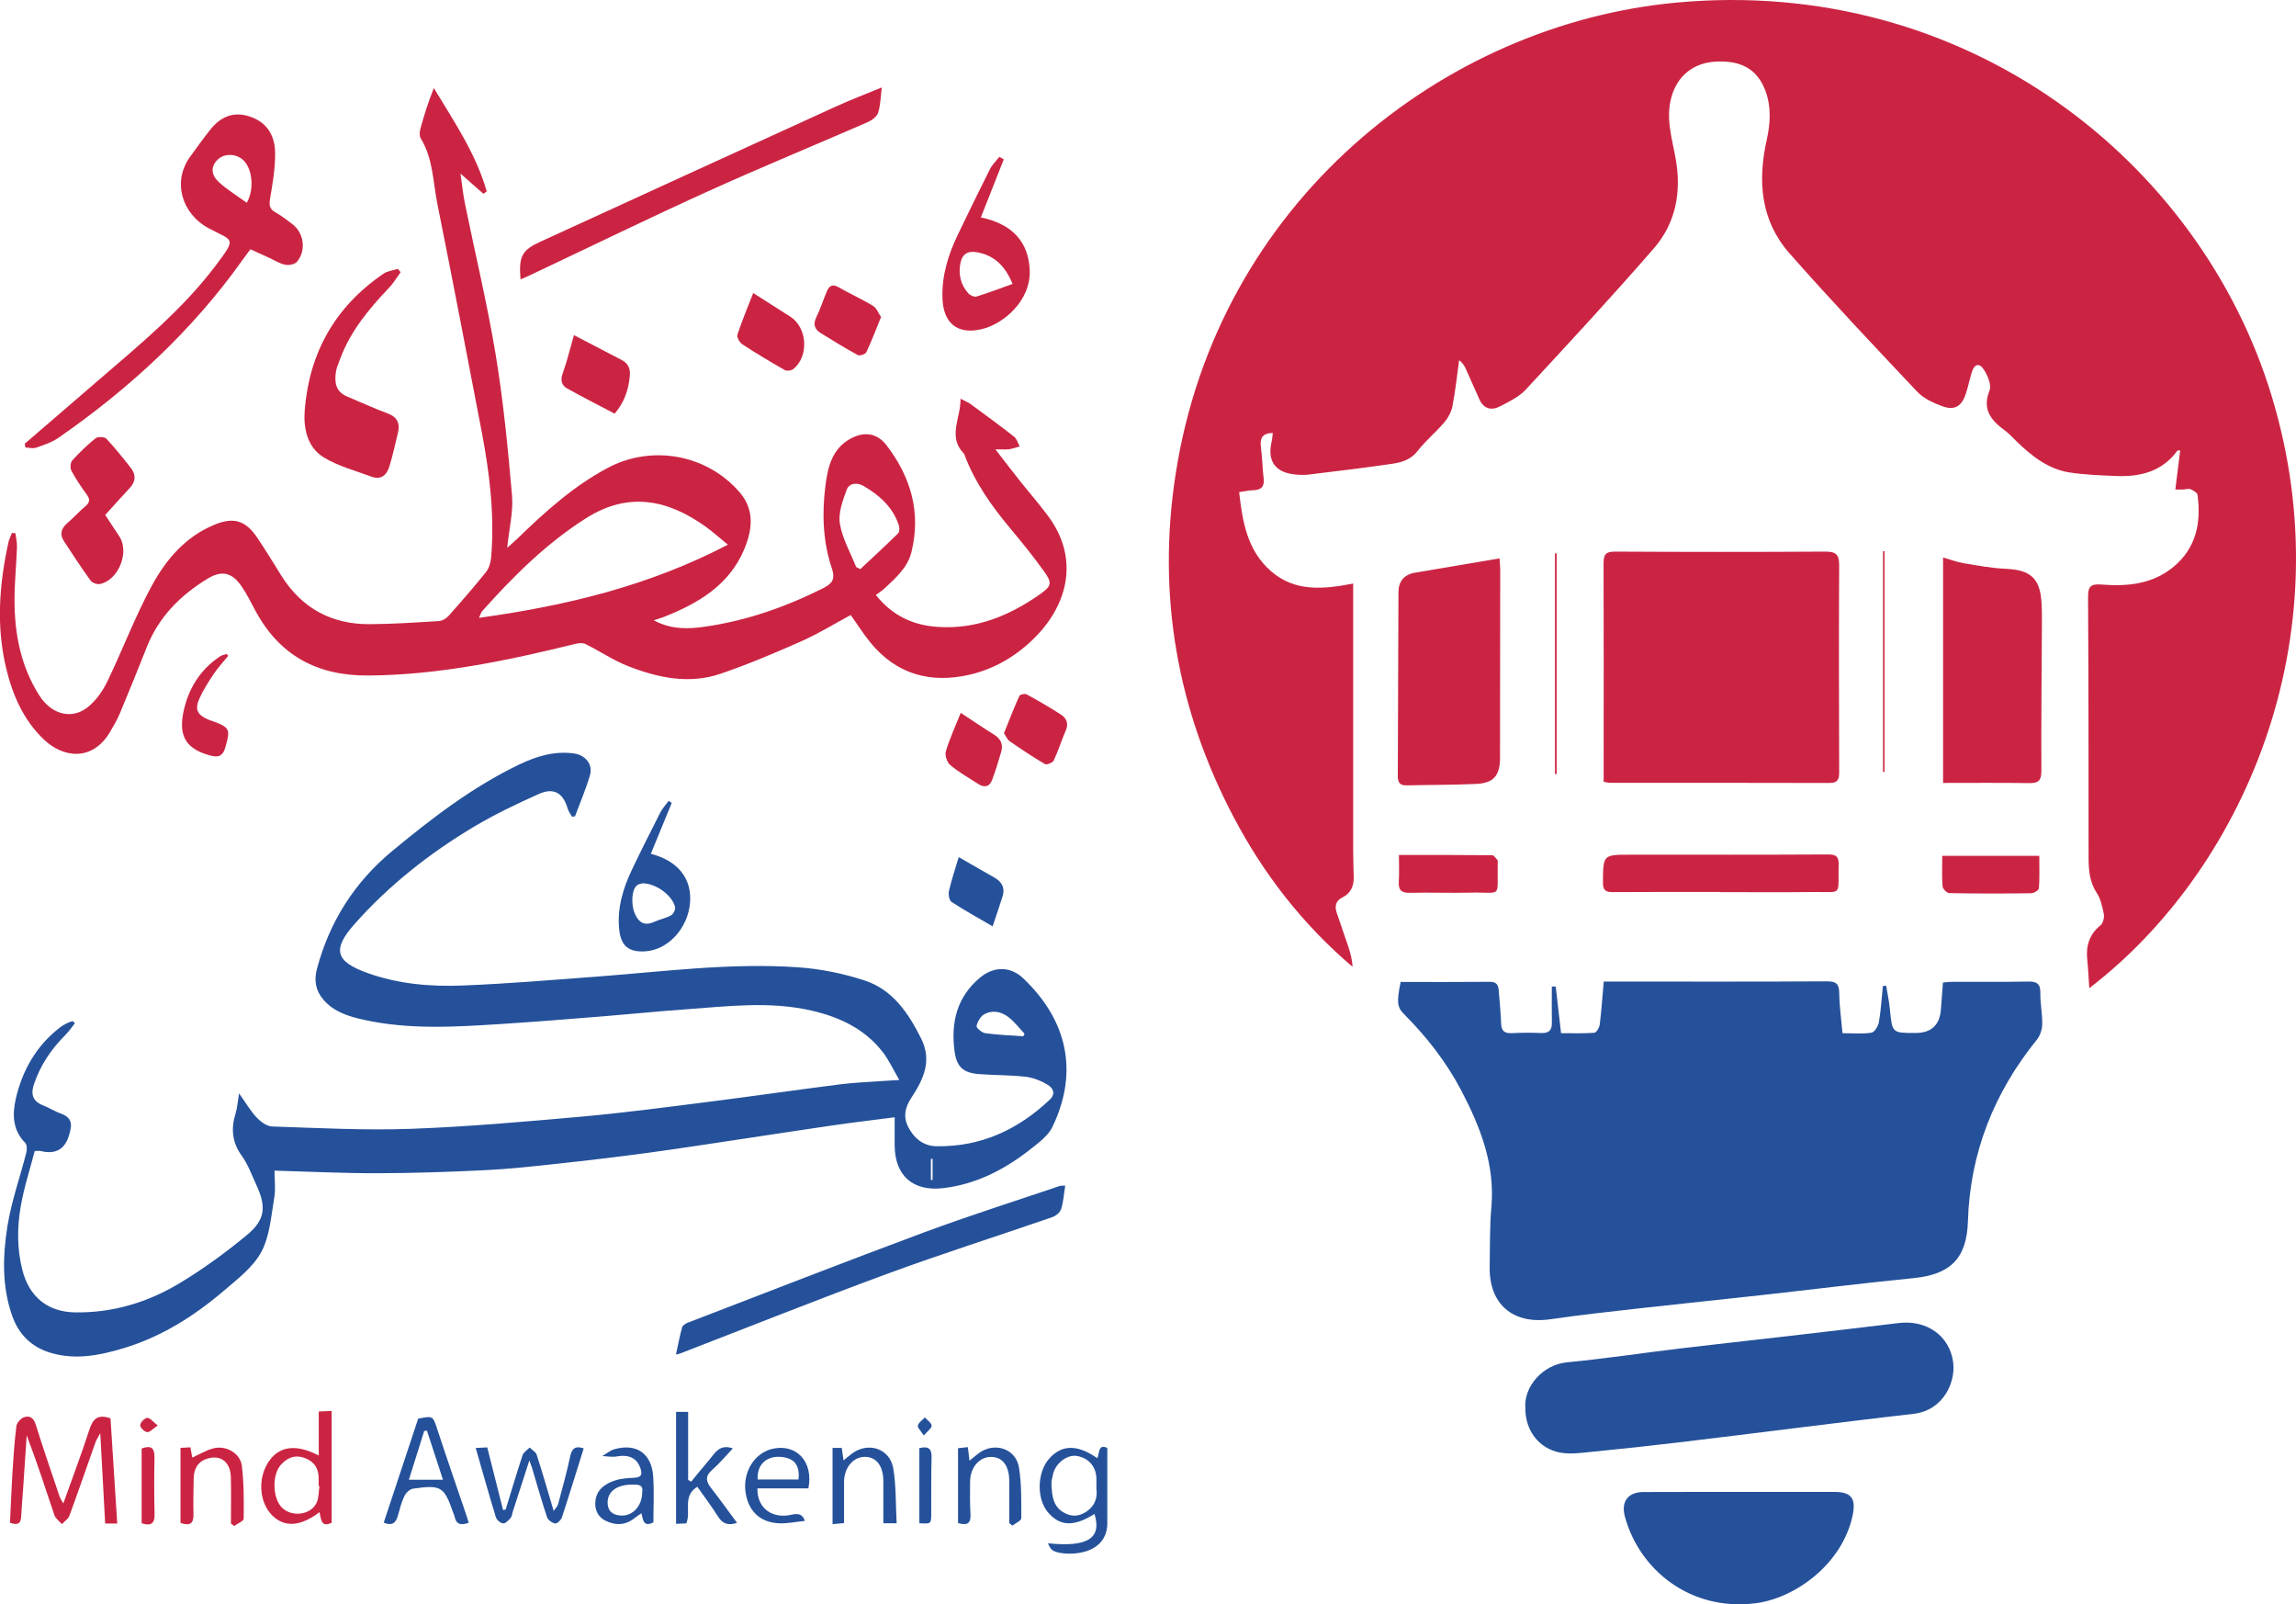
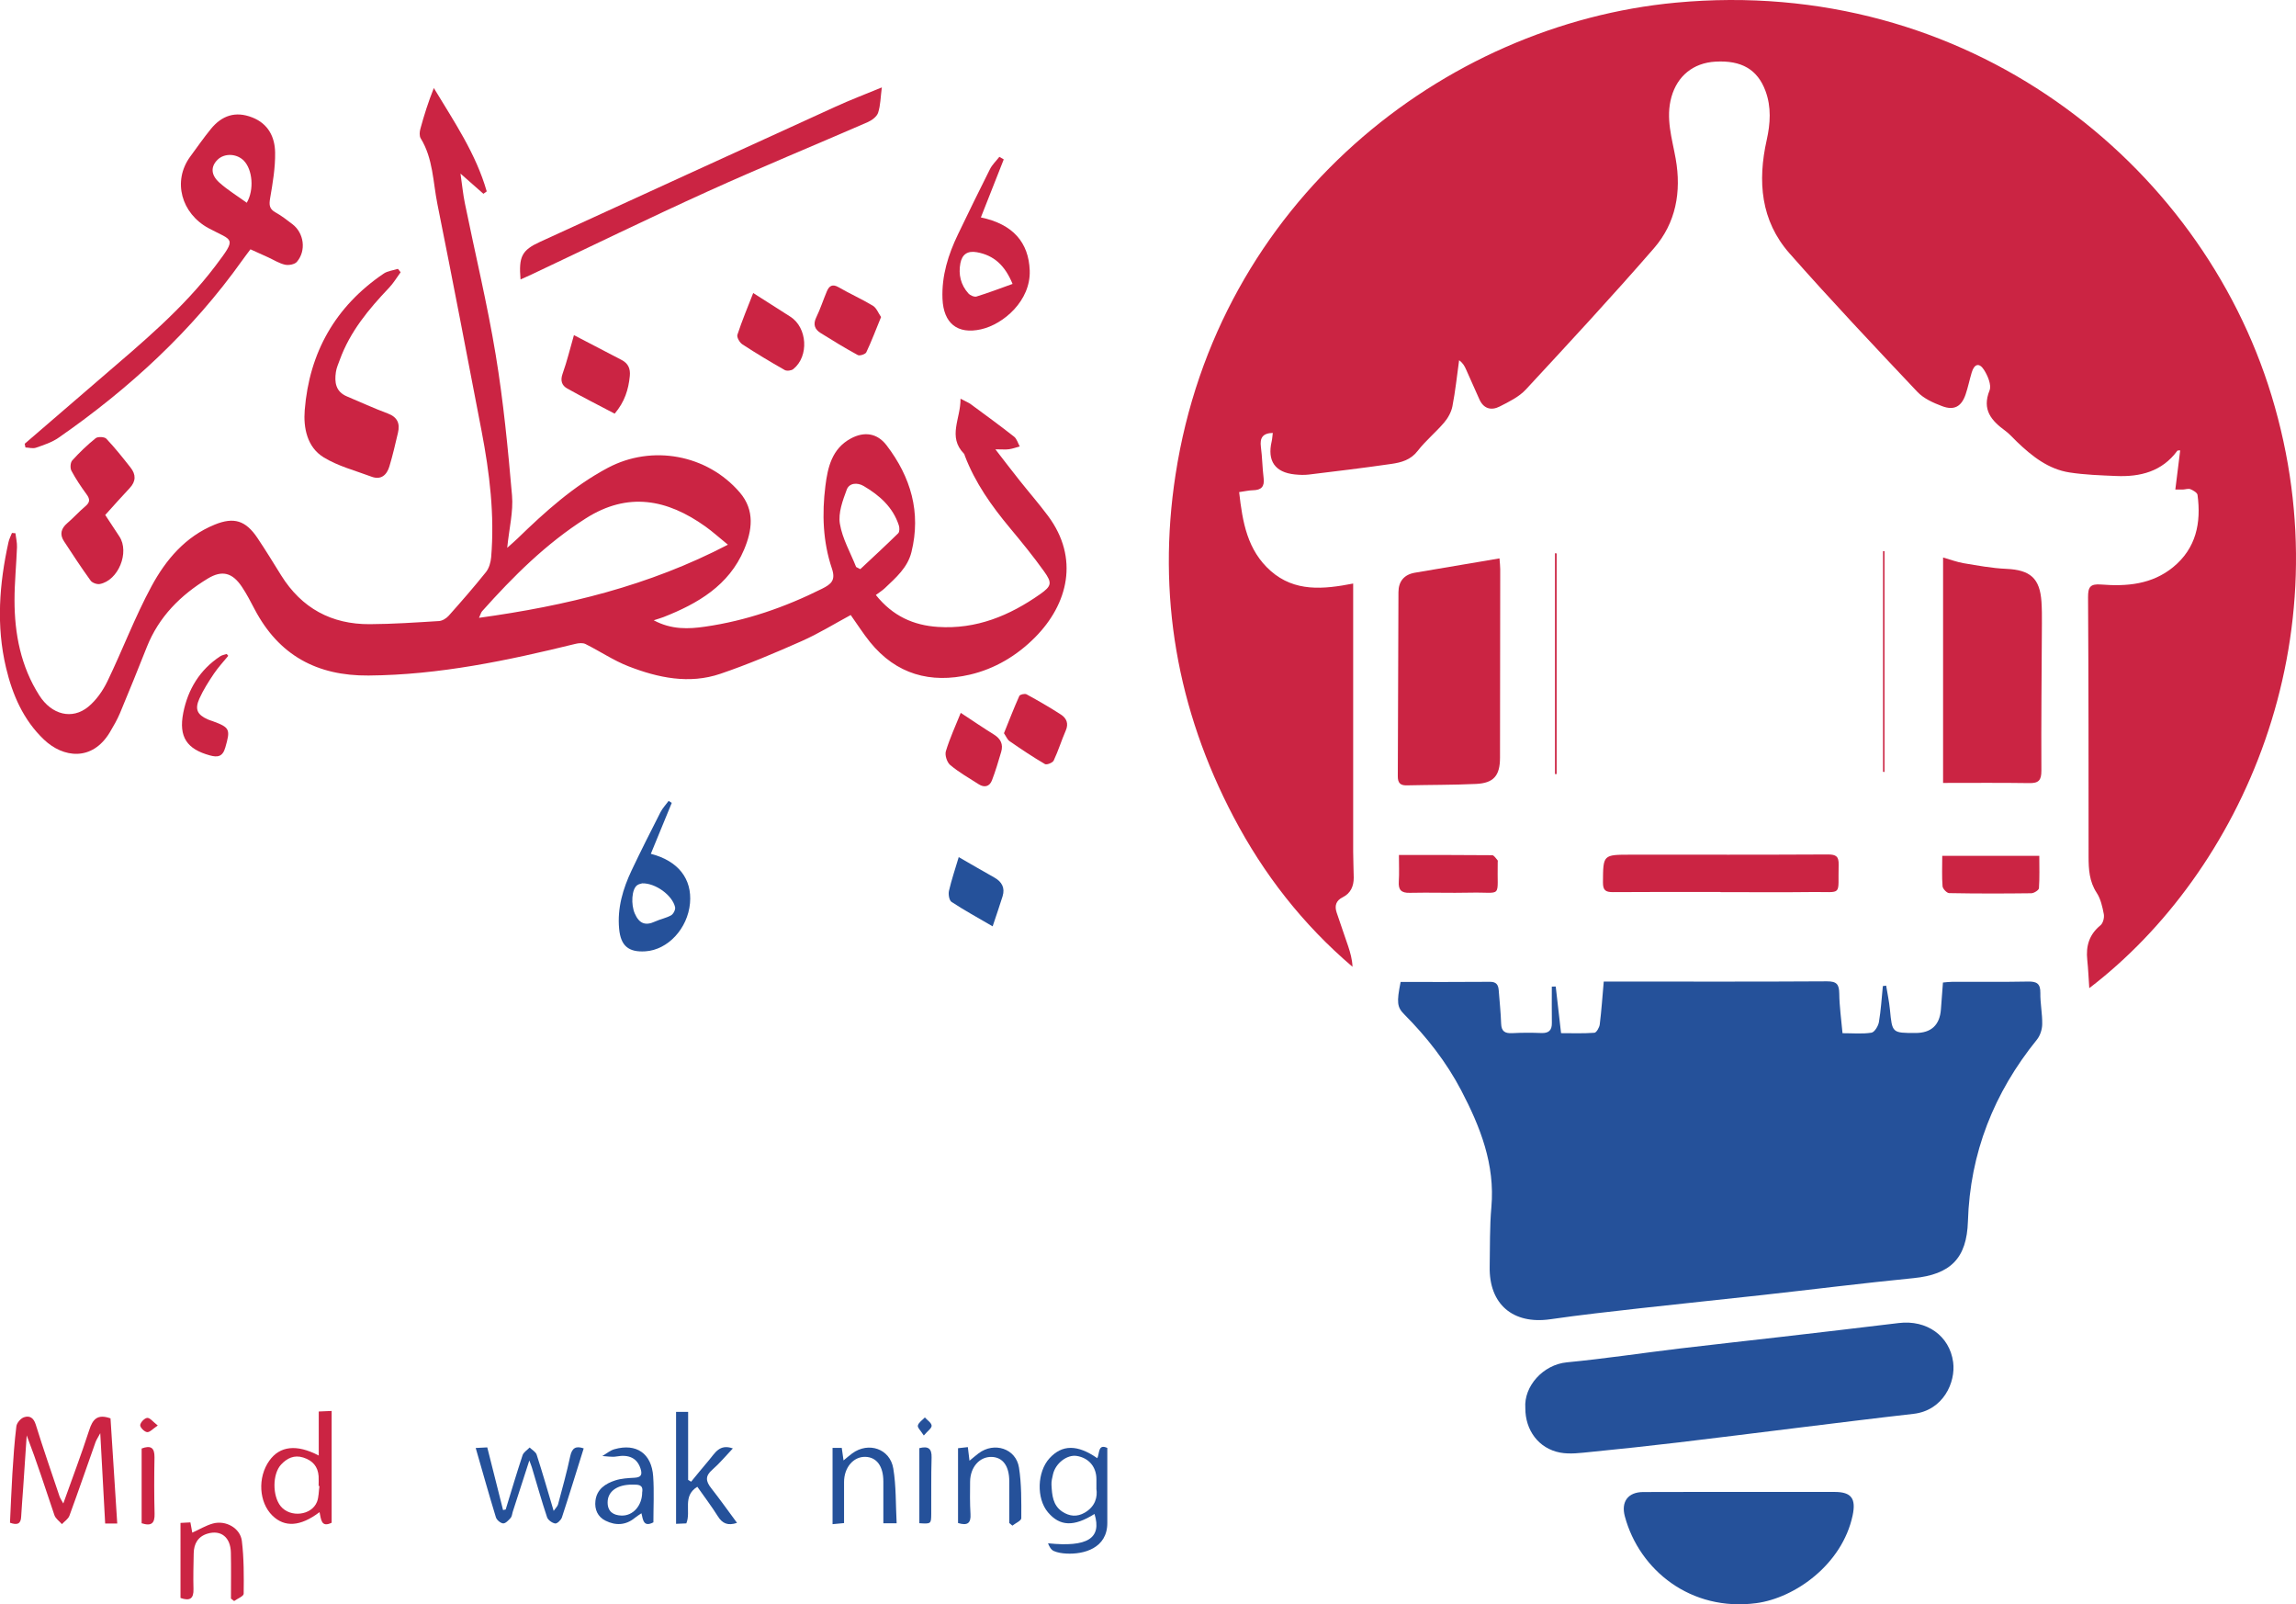
<svg xmlns="http://www.w3.org/2000/svg" id="Layer_2" data-name="Layer 2" viewBox="0 0 528.78 369.37">
  <defs>
    <style>
      .cls-1 {
        fill: #cb2443;
      }

      .cls-2 {
        fill: #25519a;
      }
    </style>
  </defs>
  <g id="Layer_1-2" data-name="Layer 1">
    <g id="_5KWv8j.tif" data-name="5KWv8j.tif">
      <g>
        <path class="cls-1" d="m481.17,227.51c-.16-2.34-.24-4.41-.46-6.48-.35-3.21.44-5.87,3.04-7.99.59-.48.92-1.76.77-2.56-.32-1.69-.72-3.52-1.64-4.92-1.71-2.62-1.87-5.4-1.87-8.35,0-19.89,0-39.79-.12-59.68-.01-2.35.46-3.16,3.04-2.95,5.89.47,11.7-.03,16.55-4,5.31-4.35,6.49-10.19,5.62-16.64-.07-.51-1-1.05-1.63-1.31-.49-.19-1.14.05-1.72.08-.48.02-.96,0-1.76,0,.39-3.13.75-6.05,1.12-9.02-.36.04-.59,0-.66.09-3.53,4.8-8.55,6.05-14.12,5.81-3.57-.15-7.17-.27-10.69-.81-4.88-.75-8.63-3.72-12.1-7.04-.9-.86-1.72-1.83-2.72-2.56-3.19-2.34-5.41-4.82-3.62-9.29.5-1.24-.42-3.41-1.29-4.76-1.1-1.7-2.23-1.34-2.82.64-.5,1.67-.84,3.39-1.4,5.03-.95,2.79-2.62,3.76-5.39,2.72-2.05-.77-4.27-1.76-5.72-3.3-9.94-10.52-19.88-21.04-29.45-31.89-6.63-7.52-7.38-16.6-5.25-26.1.84-3.77,1.1-7.57-.29-11.31-1.83-4.91-5.5-7.07-11.49-6.73-5.21.29-8.8,3.36-10.15,8.1-1.4,4.93.14,9.57.97,14.27,1.35,7.64.04,14.78-5.02,20.61-9.6,11.05-19.55,21.79-29.5,32.52-1.58,1.7-3.87,2.81-5.99,3.89-1.96,1.01-3.74.55-4.72-1.68-1.01-2.28-2.02-4.55-3.04-6.82-.33-.73-.67-1.45-1.61-2.14-.49,3.54-.86,7.1-1.54,10.6-.26,1.33-1.02,2.71-1.91,3.75-1.93,2.26-4.28,4.18-6.09,6.52-1.62,2.1-3.79,2.67-6.07,3-6.32.92-12.67,1.68-19.01,2.45-1.06.13-2.17.08-3.24-.03-4.53-.47-6.36-3.11-5.31-7.59.14-.62.17-1.27.26-1.97-2.33.06-3.01,1.14-2.74,3.22.32,2.39.33,4.81.63,7.2.24,1.95-.54,2.74-2.43,2.78-.97.02-1.94.25-3.21.43.77,6.9,1.88,13.41,7.28,18.16,5.51,4.84,12.08,4.24,18.98,2.89,0,1.43,0,2.48,0,3.54,0,19.4,0,38.79,0,58.19,0,1.99.11,3.99.13,5.98.01,1.97-.71,3.62-2.54,4.52-1.57.78-1.9,1.98-1.4,3.5.85,2.59,1.79,5.16,2.65,7.75.5,1.51.94,3.05,1.01,4.76-11.46-9.75-20.48-21.34-27.4-34.51-13.03-24.78-17.62-51.12-13.36-78.78C280.39,46.42,332.41,5.61,385.96.61c67.03-6.27,120.78,36.67,137.17,90.42,17.18,56.34-7.09,109.85-41.96,136.48Z" />
        <path class="cls-2" d="m322.59,226.08c6.93,0,13.75.03,20.57-.03,1.47-.01,1.9.71,2,1.93.2,2.57.47,5.14.56,7.71.06,1.77.88,2.26,2.53,2.18,2.24-.12,4.5-.12,6.74-.03,1.72.06,2.44-.65,2.41-2.34-.04-2.78-.01-5.56-.01-8.35.3,0,.6-.01.9-.02.4,3.46.79,6.92,1.23,10.74,2.58,0,5.14.1,7.68-.09.47-.04,1.14-1.21,1.23-1.92.4-3.2.61-6.42.92-9.87,1.14,0,2.04,0,2.94,0,16.15,0,32.31.05,48.46-.05,2.26-.01,2.81.69,2.84,2.82.03,2.96.47,5.92.75,9.12,2.4,0,4.58.21,6.67-.12.7-.11,1.55-1.51,1.71-2.43.47-2.74.63-5.53.91-8.3.25-.03.51-.07.76-.1.3,1.84.69,3.66.87,5.51.52,5.38.49,5.39,5.88,5.39q5.44,0,5.86-5.42c.15-1.99.3-3.98.47-6.2.72-.06,1.44-.16,2.15-.16,5.83-.02,11.66.05,17.48-.06,1.98-.04,2.83.49,2.8,2.62-.04,2.4.48,4.81.43,7.21-.02,1.2-.47,2.61-1.22,3.54-9.89,12.22-15.41,26.08-15.89,41.85-.26,8.5-4.01,12.22-12.51,13.06-11.65,1.15-23.26,2.61-34.89,3.9-9.34,1.04-18.68,1.98-28.02,3.03-6.93.78-13.86,1.54-20.75,2.54-8.6,1.24-14.14-3.45-13.97-12.1.09-4.58-.02-9.17.39-13.72.87-9.82-2.55-18.46-6.94-26.86-3.42-6.53-7.92-12.28-13.11-17.5-1.67-1.68-1.8-2.75-.85-7.48Z" />
        <path class="cls-1" d="m150.57,142.82c4.1,2.19,8.03,2.01,11.82,1.46,9.45-1.36,18.37-4.46,26.91-8.72,2.14-1.07,3.21-1.96,2.29-4.67-2.08-6.16-2.3-12.59-1.5-18.99.54-4.31,1.5-8.6,5.87-10.95,3.1-1.67,6.07-1.23,8.21,1.56,5.59,7.31,8,15.44,5.74,24.6-.89,3.6-3.6,5.9-6.13,8.31-.6.57-1.32,1-2.07,1.57,3.91,4.88,8.68,6.98,14.31,7.35,8.82.58,16.48-2.59,23.51-7.53,2.69-1.89,2.82-2.61.92-5.26-2.46-3.44-5.15-6.74-7.86-9.99-4.23-5.08-8.02-10.41-10.39-16.64-.06-.16-.08-.35-.19-.46-3.84-3.92-.74-8.07-.8-12.66,1.14.6,1.81.86,2.36,1.26,3.35,2.46,6.71,4.91,9.98,7.48.63.5.88,1.49,1.3,2.25-.82.22-1.63.52-2.46.64-.78.11-1.59.02-3.15.02,2.08,2.68,3.81,4.96,5.59,7.19,2.17,2.73,4.47,5.37,6.55,8.16,7.21,9.7,4.63,20.26-3.02,27.96-4.15,4.18-9.23,7.23-15,8.57-9.06,2.1-16.96-.06-22.99-7.5-1.56-1.93-2.89-4.04-4.45-6.23-3.73,2.01-7.39,4.28-11.3,6.01-6.14,2.72-12.35,5.36-18.71,7.52-7.19,2.45-14.35.93-21.19-1.73-3.44-1.34-6.56-3.47-9.88-5.12-.62-.31-1.55-.22-2.27-.05-15.68,3.85-31.41,7.17-47.69,7.3-11.9.1-20.66-4.67-26.22-15.22-.93-1.76-1.84-3.55-2.95-5.2-2.17-3.24-4.53-3.93-7.88-1.89-6.24,3.79-11.25,8.78-14.01,15.73-2.02,5.09-4.07,10.18-6.19,15.24-.64,1.52-1.48,2.97-2.33,4.4-4.09,6.81-10.79,5.87-15.17,1.7-4.76-4.52-7.26-10.32-8.74-16.54-2.3-9.65-1.56-19.32.56-28.92.16-.73.53-1.42.8-2.12.27.02.53.04.8.06.13,1.07.4,2.15.36,3.21-.15,4.07-.57,8.14-.57,12.21,0,7.77,1.46,15.25,5.7,21.91,2.86,4.5,7.59,5.66,11.28,2.63,1.84-1.51,3.36-3.69,4.41-5.86,3.5-7.25,6.34-14.83,10.16-21.89,3.29-6.09,7.8-11.44,14.55-14.19,4.43-1.81,7.15-.95,9.84,3.06,1.9,2.83,3.68,5.74,5.48,8.64,4.71,7.54,11.58,11.27,20.4,11.22,5.32-.03,10.63-.39,15.94-.72.78-.05,1.7-.62,2.24-1.23,2.93-3.29,5.83-6.61,8.58-10.05.71-.89,1.09-2.23,1.19-3.4.82-9.78-.36-19.42-2.19-29-3.35-17.45-6.69-34.9-10.19-52.33-1.02-5.08-.98-10.47-3.84-15.12-.34-.55-.27-1.51-.08-2.19.85-3.12,1.82-6.2,3.1-9.4,4.64,7.69,9.7,15.11,12.18,23.8-.25.18-.51.37-.76.55-1.57-1.38-3.13-2.75-5.28-4.65.39,2.7.59,4.79,1.01,6.83,2.37,11.63,5.17,23.19,7.1,34.89,1.77,10.71,2.82,21.56,3.76,32.39.32,3.72-.66,7.56-1.11,12.05,1.06-.95,1.75-1.54,2.4-2.17,6.34-6.15,12.88-12.05,20.76-16.24,10.19-5.42,22.89-3.08,30.4,5.66,3.55,4.14,2.83,8.81.99,13.16-3.48,8.24-10.64,12.43-18.57,15.54-.57.22-1.16.38-2.23.73Zm-40.27-.57c20.07-2.77,39.1-7.34,57.34-16.84-2.02-1.64-3.53-3.02-5.19-4.2-8.78-6.26-17.81-8.05-27.54-1.86-9.16,5.82-16.72,13.36-23.88,21.38-.24.27-.33.68-.72,1.53Zm86.85-11.72c.33.17.65.34.98.51,2.92-2.74,5.87-5.45,8.73-8.26.33-.33.33-1.26.15-1.81-1.36-4.2-4.44-6.92-8.1-9.07-1.47-.86-3.32-.72-3.9.83-.93,2.5-1.99,5.37-1.58,7.86.56,3.42,2.43,6.63,3.73,9.93Z" />
-         <path class="cls-2" d="m206.05,257.24c-4.64.6-9.55,1.18-14.44,1.89-7.23,1.04-14.44,2.18-21.67,3.25-6.98,1.04-13.95,2.13-20.94,3.07-6.83.92-13.67,1.73-20.52,2.47-5.61.61-11.23,1.23-16.86,1.5-8.31.41-16.63.69-24.94.7-7.81.01-15.62-.38-23.46-.6,0,2.05.29,4.22-.06,6.27-.73,4.22-1.02,8.81-2.98,12.45-1.87,3.5-5.44,6.21-8.58,8.9-6.88,5.87-14.45,10.66-23.19,13.28-5.36,1.61-10.82,2.71-16.43,1.14-4.6-1.28-7.64-4.22-9.2-8.69-2.35-6.71-2.16-13.67-1.08-20.48.92-5.77,2.92-11.37,4.37-17.06.17-.68.16-1.77-.25-2.19-2.92-2.91-2.99-6.58-2.21-10.04,1.5-6.63,4.76-12.38,10.29-16.61.52-.4,1.13-.7,1.72-1,.35-.18.74-.27,1.11-.39.18.16.36.32.54.48-.76.94-1.45,1.95-2.3,2.8-3.22,3.23-5.69,6.92-7.15,11.26-.75,2.23-.33,3.89,2.04,4.83,1.46.58,2.82,1.44,4.29,1.97,1.96.7,2.52,1.98,2.03,3.88-.04.16-.09.32-.12.48q-1.31,5.55-6.72,4.2c-.23-.06-.49,0-1.34,0-1.08,4.18-2.48,8.44-3.23,12.8-.83,4.83-.86,9.74.38,14.6,1.57,6.16,5.8,9.66,12.16,9.76,8.72.13,16.82-2.34,24.17-6.79,5.38-3.25,10.51-6.99,15.36-11,4.27-3.53,4.53-6.51,2.2-11.55-1.05-2.26-1.9-4.69-3.34-6.68-2.26-3.12-2.54-6.28-1.44-9.81.38-1.23.46-2.56.8-4.6,1.58,2.22,2.63,4.05,4.04,5.55.92.98,2.35,2.04,3.58,2.08,10.64.35,21.3.92,31.93.54,13.2-.48,26.38-1.66,39.54-2.83,9.58-.86,19.13-2.13,28.68-3.34,10.21-1.29,20.4-2.77,30.61-4.07,3.21-.41,6.45-.52,9.68-.76,1.06-.08,2.11-.13,4-.25-1.47-2.51-2.45-4.67-3.86-6.48-4.13-5.27-9.8-7.96-16.22-9.46-9.76-2.28-19.53-1-29.3-.31-6.21.44-12.41,1.08-18.63,1.58-7.87.63-15.74,1.28-23.62,1.78-10.63.68-21.28,1.36-31.81-.99-3.39-.76-6.77-1.77-9.19-4.6-1.83-2.14-2.21-4.46-1.47-7.2,2.93-10.85,8.63-19.84,17.31-27.03,9.12-7.55,18.46-14.73,29.19-19.89,4.02-1.93,8.21-3.22,12.76-2.56,2.57.37,4.31,2.54,3.6,4.98-.94,3.23-2.29,6.34-3.46,9.5-.23.02-.47.04-.7.06-.34-.64-.81-1.25-1.01-1.94-1.01-3.5-3.17-4.82-6.58-3.3-5.07,2.27-10.12,4.67-14.88,7.5-10.26,6.11-19.6,13.46-27.55,22.41-5.3,5.97-4.45,8.7,3.07,11.37,7.1,2.52,14.48,3.13,21.88,2.83,10.29-.41,20.57-1.28,30.85-2.05,15.42-1.16,30.82-3.22,46.31-2.14,5.16.36,10.4,1.42,15.31,3.03,6.45,2.11,10.07,7.46,13.02,13.36,2.63,5.25.43,9.56-2.27,13.68-1.46,2.23-1.85,4.34-.8,6.5,1.29,2.63,3.44,4.58,6.6,4.63,10.19.16,18.73-3.77,26.05-10.68,1.53-1.45.77-2.76-.46-3.49-1.52-.91-3.32-1.63-5.07-1.83-3.54-.41-7.14-.34-10.71-.61-3.73-.29-5.19-1.71-5.66-5.4-.84-6.58.59-12.41,5.91-16.83,3.15-2.62,6.97-2.64,9.94.19,10.09,9.61,12.84,21.46,6.71,34.2-.92,1.9-2.88,3.42-4.61,4.79-6.06,4.83-12.74,8.41-20.59,9.31-6.89.79-11.04-2.84-11.13-9.71-.03-2.2,0-4.41,0-6.61Zm29.62-18.63c.1-.2.19-.4.29-.6-1.16-1.24-2.21-2.61-3.5-3.67-1.7-1.4-3.8-1.91-5.8-.8-.86.48-1.55,1.7-1.75,2.69-.09.42,1.23,1.55,2.01,1.65,2.9.4,5.84.51,8.76.72Zm-20.89,28.17l-.39.06v4.83c.13,0,.26,0,.39-.01v-4.87Z" />
-         <path class="cls-1" d="m369.33,179.99c0-1.62,0-3.1,0-4.58,0-15.22.04-30.43-.02-45.65,0-1.96.39-2.77,2.6-2.76,16.13.09,32.27.1,48.4,0,2.47-.02,3.27.62,3.26,3.17-.09,15.88-.04,31.76,0,47.64,0,1.57-.3,2.46-2.18,2.46-16.88-.05-33.77-.03-50.65-.03-.32,0-.64-.1-1.41-.24Z" />
        <path class="cls-2" d="m351.29,324.17c-.37-4.99,4.09-9.99,9.57-10.51,8.67-.83,17.3-2.14,25.95-3.18,7.83-.94,15.67-1.78,23.51-2.69,9-1.04,17.99-2.09,26.99-3.18,6.42-.78,11.7,2.95,12.51,9.01.62,4.64-2.27,11.12-9.13,11.9-9,1.02-17.99,2.15-26.98,3.25-9.07,1.11-18.14,2.27-27.22,3.34-6.68.79-13.36,1.51-20.06,2.17-2.37.23-4.85.59-7.13.16-4.96-.94-8.04-5.17-8.01-10.26Z" />
        <path class="cls-1" d="m345.34,128.56c.07,1.01.17,1.75.17,2.48,0,14.47-.02,28.93-.05,43.4,0,4.14-1.45,5.86-5.52,6.05-5.31.25-10.63.2-15.95.33-1.5.04-2.07-.58-2.07-2.07.07-14.13.09-28.27.15-42.4.01-2.5,1.3-4.06,3.78-4.49,6.37-1.1,12.75-2.16,19.49-3.3Z" />
        <path class="cls-1" d="m447.51,128.36c1.72.49,3.19,1.05,4.72,1.31,3.26.54,6.54,1.16,9.83,1.3,5.5.25,7.73,2.14,8.1,7.58.11,1.66.11,3.32.1,4.98-.05,11.3-.18,22.61-.12,33.91.01,2.21-.63,2.9-2.8,2.86-6.55-.1-13.1-.04-19.84-.04v-51.91Z" />
        <path class="cls-2" d="m400.87,343.5c7.23,0,14.47-.02,21.7,0,3.85.01,4.91,1.57,4.1,5.41-2.38,11.23-13.21,18.99-22.16,20.19-15.07,2.01-26.97-7.58-30.3-19.98-.9-3.34.7-5.58,4.21-5.6,7.48-.04,14.97-.01,22.45-.02Z" />
        <path class="cls-1" d="m5.69,102.17c5.91-5.09,11.82-10.18,17.73-15.27,9.27-7.97,18.71-15.81,26.14-25.61,5.14-6.79,4.11-5.71-1.52-8.75-6.28-3.39-8.36-10.82-4.24-16.47,1.57-2.14,3.09-4.32,4.76-6.37,2.52-3.09,5.65-4.19,9.54-2.66,3.69,1.45,5.2,4.51,5.26,8.05.06,3.52-.55,7.07-1.15,10.56-.26,1.54-.19,2.47,1.27,3.27,1.37.75,2.62,1.75,3.88,2.7,2.66,2.04,3.22,6.09,1.01,8.67-.51.59-1.88.84-2.73.65-1.35-.3-2.58-1.1-3.87-1.69-1.28-.58-2.56-1.16-4.09-1.85-.65.87-1.29,1.7-1.9,2.56-11.56,16.23-25.99,29.5-42.29,40.82-1.54,1.07-3.42,1.68-5.21,2.3-.71.25-1.61-.03-2.42-.06-.06-.28-.12-.57-.17-.85Zm51.14-55.49c1.76-3.01,1.31-7.64-.66-9.67-1.64-1.69-4.49-1.79-6.07-.23-1.56,1.54-1.59,3.44.39,5.23,1.93,1.74,4.19,3.11,6.34,4.67Z" />
-         <path class="cls-2" d="m245.33,272.99c-.33,2.02-.43,3.79-.96,5.42-.24.76-1.21,1.54-2.02,1.82-12.7,4.39-25.52,8.45-38.13,13.09-15.96,5.87-31.76,12.2-47.63,18.32-.22.09-.47.12-.91.22.47-2.17.85-4.26,1.43-6.29.13-.47.89-.89,1.45-1.1,18.05-6.94,36.06-13.97,54.18-20.7,10.34-3.84,20.88-7.17,31.33-10.72.29-.1.63-.04,1.26-.07Z" />
        <path class="cls-1" d="m203.09,20.12c-.3,2.27-.3,4.15-.86,5.85-.3.9-1.45,1.74-2.41,2.16-12.26,5.34-24.64,10.42-36.82,15.94-13.63,6.18-27.08,12.75-40.61,19.14-.8.38-1.62.73-2.51,1.13-.44-5.29.3-6.73,4.5-8.66,22.67-10.39,45.34-20.77,68.03-31.11,3.39-1.55,6.88-2.88,10.69-4.45Z" />
        <path class="cls-1" d="m92.26,62.69c-.88,1.2-1.65,2.51-2.67,3.58-4.67,4.91-8.96,10.06-11.32,16.54-.34.94-.77,1.87-.91,2.84-.35,2.36-.06,4.52,2.52,5.61,3.13,1.32,6.23,2.75,9.41,3.93,2.26.84,2.87,2.32,2.36,4.47-.61,2.58-1.2,5.18-1.97,7.72-.6,1.98-1.91,3.2-4.15,2.36-3.72-1.4-7.7-2.41-11.03-4.47-3.77-2.33-4.65-6.77-4.32-10.85,1.06-13.27,7.06-23.88,18.17-31.42.92-.63,2.19-.74,3.3-1.1.2.26.41.51.61.77Z" />
        <path class="cls-1" d="m396.17,205.37c-8.24,0-16.47-.04-24.71.03-1.71.01-2.3-.45-2.29-2.24.04-6.38-.02-6.38,6.42-6.38,15.14,0,30.28.03,45.42-.05,1.86,0,2.49.47,2.44,2.36-.2,7.42,1.1,6.2-6.07,6.29-7.07.09-14.14.02-21.21.02v-.02Z" />
        <path class="cls-1" d="m225.9,50.06c7.41,1.54,11.02,5.79,11.25,12.23.25,6.93-6.03,12.37-11.21,13.53-5.45,1.22-8.65-1.39-8.88-7.04-.21-5.29,1.32-10.16,3.58-14.85,2.42-5.01,4.84-10.01,7.35-14.98.53-1.05,1.44-1.9,2.17-2.84.34.2.67.39,1.01.59-1.73,4.39-3.46,8.77-5.27,13.36Zm7.3,15.31c-1.75-4.24-4.26-6.59-8.23-7.3-2.15-.38-3.39.49-3.79,2.54-.49,2.58.08,4.98,1.85,6.95.41.45,1.35.87,1.87.71,2.73-.84,5.4-1.86,8.3-2.9Z" />
        <path class="cls-1" d="m24.25,118.59c.98,1.49,2.12,3.21,3.25,4.94,2.38,3.63-.24,10.1-4.5,10.93-.65.13-1.75-.26-2.13-.78-2.14-2.96-4.14-6.01-6.14-9.07-1.03-1.57-.67-2.93.76-4.16,1.45-1.24,2.73-2.68,4.19-3.91,1.07-.9,1.06-1.63.26-2.72-1.27-1.74-2.48-3.54-3.49-5.43-.33-.61-.25-1.89.18-2.37,1.66-1.84,3.47-3.58,5.4-5.13.5-.4,2.02-.33,2.45.11,1.99,2.1,3.81,4.39,5.6,6.67,1.24,1.57,1.25,3.15-.21,4.7-1.82,1.92-3.57,3.92-5.65,6.21Z" />
        <path class="cls-1" d="m14.58,346.15c2.08-5.83,4.16-11.31,5.96-16.87.79-2.46,1.84-3.81,4.91-2.72.51,7.9,1.02,15.97,1.55,24.21h-2.78c-.36-6.7-.73-13.4-1.13-20.8-.57,1.08-.91,1.56-1.1,2.1-2,5.63-3.94,11.29-6,16.9-.28.76-1.14,1.3-1.73,1.94-.59-.68-1.46-1.27-1.73-2.07-2.07-6.1-4.03-12.24-6.38-18.36-.27,4.02-.53,8.03-.81,12.05-.15,2.24-.35,4.47-.47,6.71-.08,1.67-.94,1.93-2.57,1.35.18-3.71.32-7.5.55-11.29.23-3.65.47-7.3.92-10.92.1-.78.99-1.81,1.74-2.07,1.28-.45,2.23.09,2.72,1.67,1.72,5.55,3.63,11.04,5.48,16.54.17.49.48.93.86,1.62Z" />
        <path class="cls-2" d="m149.89,196.58c6.29,1.61,9.53,5.76,9.02,11.38-.53,5.83-5.09,10.74-10.27,11.07-3.9.25-5.69-1.27-6.05-5.18-.45-4.78.87-9.22,2.88-13.47,2.13-4.49,4.37-8.93,6.63-13.36.48-.95,1.26-1.75,1.89-2.62.24.15.48.3.72.45-1.58,3.85-3.16,7.69-4.82,11.73Zm-1.99,6.8c-.22.07-.74.14-1.13.41-1.33.92-1.47,4.49-.58,6.53,1,2.3,2.42,2.9,4.68,1.85,1.19-.55,2.55-.79,3.69-1.43.52-.29,1.04-1.31.92-1.86-.6-2.74-4.52-5.59-7.57-5.5Z" />
        <path class="cls-1" d="m447.3,197.05h22.36c0,2.54.09,5-.08,7.45-.03.44-1.14,1.15-1.75,1.16-6.3.08-12.61.09-18.91-.03-.55,0-1.49-.99-1.54-1.58-.18-2.22-.07-4.46-.07-7Z" />
        <path class="cls-1" d="m322.17,196.85c7.42,0,14.46-.02,21.49.05.42,0,.85.74,1.24,1.17.09.09.03.32.03.49-.19,8.51,1.31,6.78-6.32,6.96-4.64.11-9.29-.07-13.93.04-1.99.05-2.66-.69-2.53-2.61.12-1.89.03-3.79.03-6.09Z" />
        <path class="cls-1" d="m132.18,77.16c3.78,1.97,7.37,3.84,10.97,5.71,1.51.78,2.06,1.98,1.9,3.68-.3,3.13-1.19,5.99-3.49,8.69-3.66-1.93-7.33-3.78-10.92-5.79-1.25-.7-1.64-1.81-1.07-3.41,1.03-2.88,1.74-5.86,2.61-8.88Z" />
        <path class="cls-1" d="m173.46,67.46c3.1,1.98,5.81,3.72,8.54,5.44,3.94,2.49,4.37,9.13.7,12.08-.45.36-1.5.49-1.98.21-3.31-1.88-6.58-3.84-9.76-5.92-.62-.41-1.32-1.63-1.13-2.2,1.07-3.26,2.4-6.43,3.64-9.61Z" />
        <path class="cls-1" d="m73.59,348.15c-4.42,3.35-8.04,3.54-10.85.8-3.13-3.05-3.45-8.81-.71-12.65,2.41-3.38,6.27-3.86,11.38-1.18v-10.14c1.15-.05,1.95-.09,2.97-.13v25.74c-2.44,1.19-2.42-.81-2.79-2.44Zm-.03-6.01c-.06,0-.12-.02-.18-.02,0-.75.04-1.5,0-2.24-.16-2.25-1.38-3.61-3.52-4.3-2.13-.68-3.78.17-5.13,1.62-2.03,2.2-1.99,7.23-.09,9.58,2.19,2.69,7.1,2.16,8.36-.99.44-1.12.39-2.43.57-3.65Z" />
        <path class="cls-2" d="m255.02,333.4c0,5.77-.02,11.49,0,17.2.03,5.89-5.44,7.3-9.41,7.09-.99-.05-2.02-.2-2.91-.59-.63-.27-1.05-1.03-1.34-1.78,9.09.95,12.45-1.14,10.71-6.75-4.75,2.98-7.97,2.87-10.72-.38-2.69-3.17-2.51-9.33.37-12.46,2.9-3.15,6.4-3.19,10.99,0,.55-1.06.12-3.4,2.33-2.35Zm-2.51,9.33c0-1.17,0-1.67,0-2.17,0-2.83-1.76-4.91-4.54-5.35-2.21-.35-4.86,1.67-5.45,4.19-.19.81-.4,1.65-.36,2.46.13,2.33.28,4.72,2.51,6.19,1.64,1.08,3.38,1.25,5.15.22,2.43-1.41,2.99-3.61,2.68-5.53Z" />
        <path class="cls-1" d="m202.91,73c-1.21,2.95-2.2,5.59-3.4,8.12-.21.44-1.52.86-1.95.63-2.92-1.59-5.76-3.32-8.57-5.08-1.36-.85-1.79-1.99-1-3.61.94-1.93,1.6-4.01,2.44-5.99.53-1.26,1.29-1.76,2.72-.93,2.58,1.5,5.33,2.71,7.88,4.25.83.5,1.25,1.69,1.89,2.61Z" />
        <path class="cls-1" d="m231.22,168.81c1.19-2.95,2.29-5.8,3.54-8.59.15-.32,1.27-.58,1.66-.36,2.69,1.47,5.36,3,7.93,4.67,1.26.82,1.81,2.05,1.1,3.67-.99,2.27-1.72,4.67-2.78,6.91-.24.51-1.61,1.05-2.01.81-2.79-1.63-5.48-3.43-8.14-5.27-.54-.37-.82-1.13-1.31-1.85Z" />
        <path class="cls-2" d="m116.46,347.55c1.28-4.17,2.52-8.36,3.89-12.5.23-.7,1.07-1.19,1.63-1.78.56.55,1.41,1,1.62,1.66,1.34,4.15,2.55,8.35,3.91,12.93.46-.66.89-1.04,1.01-1.49.98-3.68,2.01-7.35,2.8-11.07.42-1.99,1.35-2.44,3.11-1.83-1.67,5.33-3.29,10.63-5.02,15.9-.2.61-1.1,1.46-1.55,1.39-.7-.11-1.65-.79-1.87-1.44-1.26-3.77-2.33-7.6-3.48-11.41-.11-.38-.27-.75-.6-1.66-1.39,4.28-2.61,8.07-3.83,11.85-.15.47-.17,1.06-.48,1.39-.48.54-1.18,1.29-1.73,1.25-.6-.05-1.48-.79-1.66-1.4-1.6-5.22-3.07-10.48-4.65-15.96.88-.05,1.66-.09,2.66-.14,1.23,4.87,2.44,9.65,3.64,14.43l.59-.13Z" />
-         <path class="cls-2" d="m107.95,350.59c-1.78.66-2.92.41-3.27-1.48-.04-.24-.17-.47-.26-.7-2.14-6.17-2.77-6.6-9.32-5.66-.74.11-1.62.97-1.97,1.7-.67,1.4-1.06,2.95-1.48,4.47-.45,1.61-1.24,2.49-3.28,1.65,2.65-7.99,5.29-15.96,7.94-23.95,3.49-.68,3.39-.64,4.45,2.6,2.08,6.37,4.29,12.7,6.45,19.05.26.76.49,1.53.75,2.33Zm-5.93-9.9c-1.31-3.99-2.5-7.64-3.69-11.29-.21.02-.42.03-.63.05-1.15,3.67-2.31,7.35-3.53,11.24h7.85Z" />
        <path class="cls-1" d="m221.27,164.13c2.8,1.84,5.19,3.47,7.64,4.99,1.56.97,2.18,2.25,1.67,3.98-.65,2.21-1.3,4.42-2.13,6.57-.55,1.43-1.74,1.73-3.04.9-2.23-1.42-4.55-2.75-6.57-4.43-.74-.62-1.28-2.28-1-3.19.9-2.98,2.22-5.82,3.42-8.81Z" />
        <path class="cls-2" d="m169.74,350.62c-2.09.7-3.36.17-4.4-1.49-1.44-2.29-3.08-4.46-4.74-6.82-3.53,2.16-1.37,5.67-2.54,8.43-.68.03-1.46.06-2.36.1v-25.77h2.78v15.66l.69.41c1.37-1.66,2.72-3.34,4.12-4.97,1.36-1.58,2.39-3.8,5.49-2.69-1.63,1.71-3.07,3.46-4.75,4.92-1.65,1.43-1.49,2.64-.27,4.19,2.03,2.59,3.94,5.27,5.97,8.02Z" />
        <path class="cls-2" d="m220.8,197.34c2.86,1.64,5.5,3.19,8.17,4.68,1.75.98,2.54,2.36,1.93,4.34-.67,2.16-1.42,4.3-2.29,6.92-3.56-2.08-6.59-3.73-9.47-5.63-.54-.36-.77-1.75-.59-2.54.6-2.57,1.45-5.09,2.25-7.77Z" />
-         <path class="cls-1" d="m41.57,350.63v-17.28c.79-.04,1.49-.08,2.28-.12.17.95.31,1.73.43,2.36,1.65-.74,3.14-1.65,4.76-2.1,2.95-.81,6.3,1.05,6.66,4.01.49,4.01.47,8.1.42,12.16,0,.57-1.43,1.12-2.2,1.68-.24-.19-.49-.38-.73-.57,0-3.54.06-7.08-.02-10.62-.08-3.49-2.27-5.25-5.37-4.33-2.2.65-3.15,2.32-3.19,4.53-.05,2.74-.13,5.48-.05,8.22.07,2.24-.85,2.81-2.99,2.06Z" />
+         <path class="cls-1" d="m41.57,350.63c.79-.04,1.49-.08,2.28-.12.17.95.31,1.73.43,2.36,1.65-.74,3.14-1.65,4.76-2.1,2.95-.81,6.3,1.05,6.66,4.01.49,4.01.47,8.1.42,12.16,0,.57-1.43,1.12-2.2,1.68-.24-.19-.49-.38-.73-.57,0-3.54.06-7.08-.02-10.62-.08-3.49-2.27-5.25-5.37-4.33-2.2.65-3.15,2.32-3.19,4.53-.05,2.74-.13,5.48-.05,8.22.07,2.24-.85,2.81-2.99,2.06Z" />
        <path class="cls-2" d="m220.64,350.66v-17.23c.69-.08,1.38-.15,2.26-.25.12,1,.22,1.85.38,3.13.87-.71,1.46-1.22,2.08-1.69,3.6-2.73,8.63-1.12,9.32,3.28.6,3.82.54,7.76.53,11.65,0,.57-1.33,1.14-2.05,1.71-.24-.2-.48-.41-.72-.61,0-3.22,0-6.43,0-9.65-.01-3.46-1.48-5.47-4.02-5.56-2.79-.1-4.95,2.31-5,5.66-.03,2.49-.06,4.99.09,7.48.13,2.11-.68,2.74-2.86,2.08Z" />
        <path class="cls-2" d="m206.5,350.71h-3.06c0-3.29,0-6.44,0-9.59.01-3.53-1.53-5.65-4.18-5.7-2.74-.05-4.87,2.48-4.87,5.79,0,3.07,0,6.15,0,9.46-.87.08-1.66.16-2.65.25v-17.57h2.12c.12.86.24,1.71.41,2.89.8-.65,1.39-1.17,2.02-1.63,3.73-2.72,8.69-1.07,9.44,3.5.67,4.04.54,8.22.77,12.6Z" />
        <path class="cls-1" d="m52.57,150.99c-1.11,1.36-2.32,2.66-3.3,4.11-1.24,1.85-2.46,3.75-3.36,5.77-1.09,2.45-.47,3.68,1.93,4.76.38.17.78.28,1.17.42,3.97,1.45,4.07,1.92,2.88,6.05-.61,2.15-1.78,2.3-3.52,1.83-5.3-1.44-7.27-4.22-6.16-9.83,1.07-5.37,3.8-9.9,8.51-13,.43-.28.99-.36,1.49-.53.12.14.24.29.36.43Z" />
-         <path class="cls-2" d="m186.19,342.68h-11.75c-.12,4.52,3.41,7.12,7.88,6.05q2.52-.6,3.01,1.44c-2.07.2-4.13.67-6.14.54-4.32-.29-6.92-2.95-7.5-7.24-.62-4.55,2.03-8.85,6.06-9.86,5.54-1.38,9.66,2.83,8.43,9.06Zm-2.3-2.05c.28-2.04-.24-3.86-1.83-4.63-1.31-.64-3.26-.79-4.62-.31-2,.71-3.11,2.53-2.95,4.94h9.39Z" />
        <path class="cls-2" d="m150.48,350.5c-2.27,1.18-2.39-.54-2.75-2.09-.64.44-1.11.71-1.52,1.06-2.11,1.74-4.45,1.8-6.76.65-1.8-.89-2.55-2.6-2.32-4.57.31-2.69,2.3-3.97,4.57-4.71,1.39-.45,2.93-.53,4.41-.61,1.49-.08,1.87-.64,1.42-2.07-.77-2.42-2.64-3.35-5.54-2.83-1.05.19-2.18-.05-3.27-.1.93-.54,1.79-1.29,2.79-1.57,5.03-1.43,8.56.97,8.92,6.26.24,3.54.05,7.11.05,10.58Zm-2.57-6.98c.28-1.77-.99-1.7-2.21-1.71-3.55-.03-5.76,1.55-5.76,4.1,0,2.15,1.34,2.97,3.19,3.03,2.7.09,4.79-2.35,4.77-5.42Z" />
        <path class="cls-1" d="m32.62,333.5c2.1-.79,3-.2,2.96,2.05-.08,4.32-.09,8.64.02,12.96.06,2.16-.68,2.94-2.98,2.2v-17.2Z" />
        <path class="cls-2" d="m211.72,333.42c2.04-.52,2.89.05,2.83,2.16-.13,4.32-.05,8.64-.08,12.96-.02,2.33-.05,2.33-2.74,2.16v-17.28Z" />
        <path class="cls-1" d="m433.67,177.7v-50.79h.34v50.83l-.34-.04Z" />
        <path class="cls-1" d="m358.5,127.42v50.8c-.13,0-.25,0-.38,0v-50.85l.38.05Z" />
        <path class="cls-1" d="m36.33,328.21c-1.1.73-1.82,1.58-2.45,1.52-.62-.06-1.63-1.08-1.59-1.62.05-.63,1.02-1.63,1.63-1.66.64-.03,1.32.91,2.41,1.75Z" />
        <path class="cls-2" d="m212.75,330.5c-.69-1.1-1.49-1.82-1.36-2.3.19-.71,1.04-1.24,1.61-1.85.56.63,1.51,1.22,1.56,1.89.04.58-.93,1.23-1.8,2.26Z" />
      </g>
    </g>
  </g>
</svg>